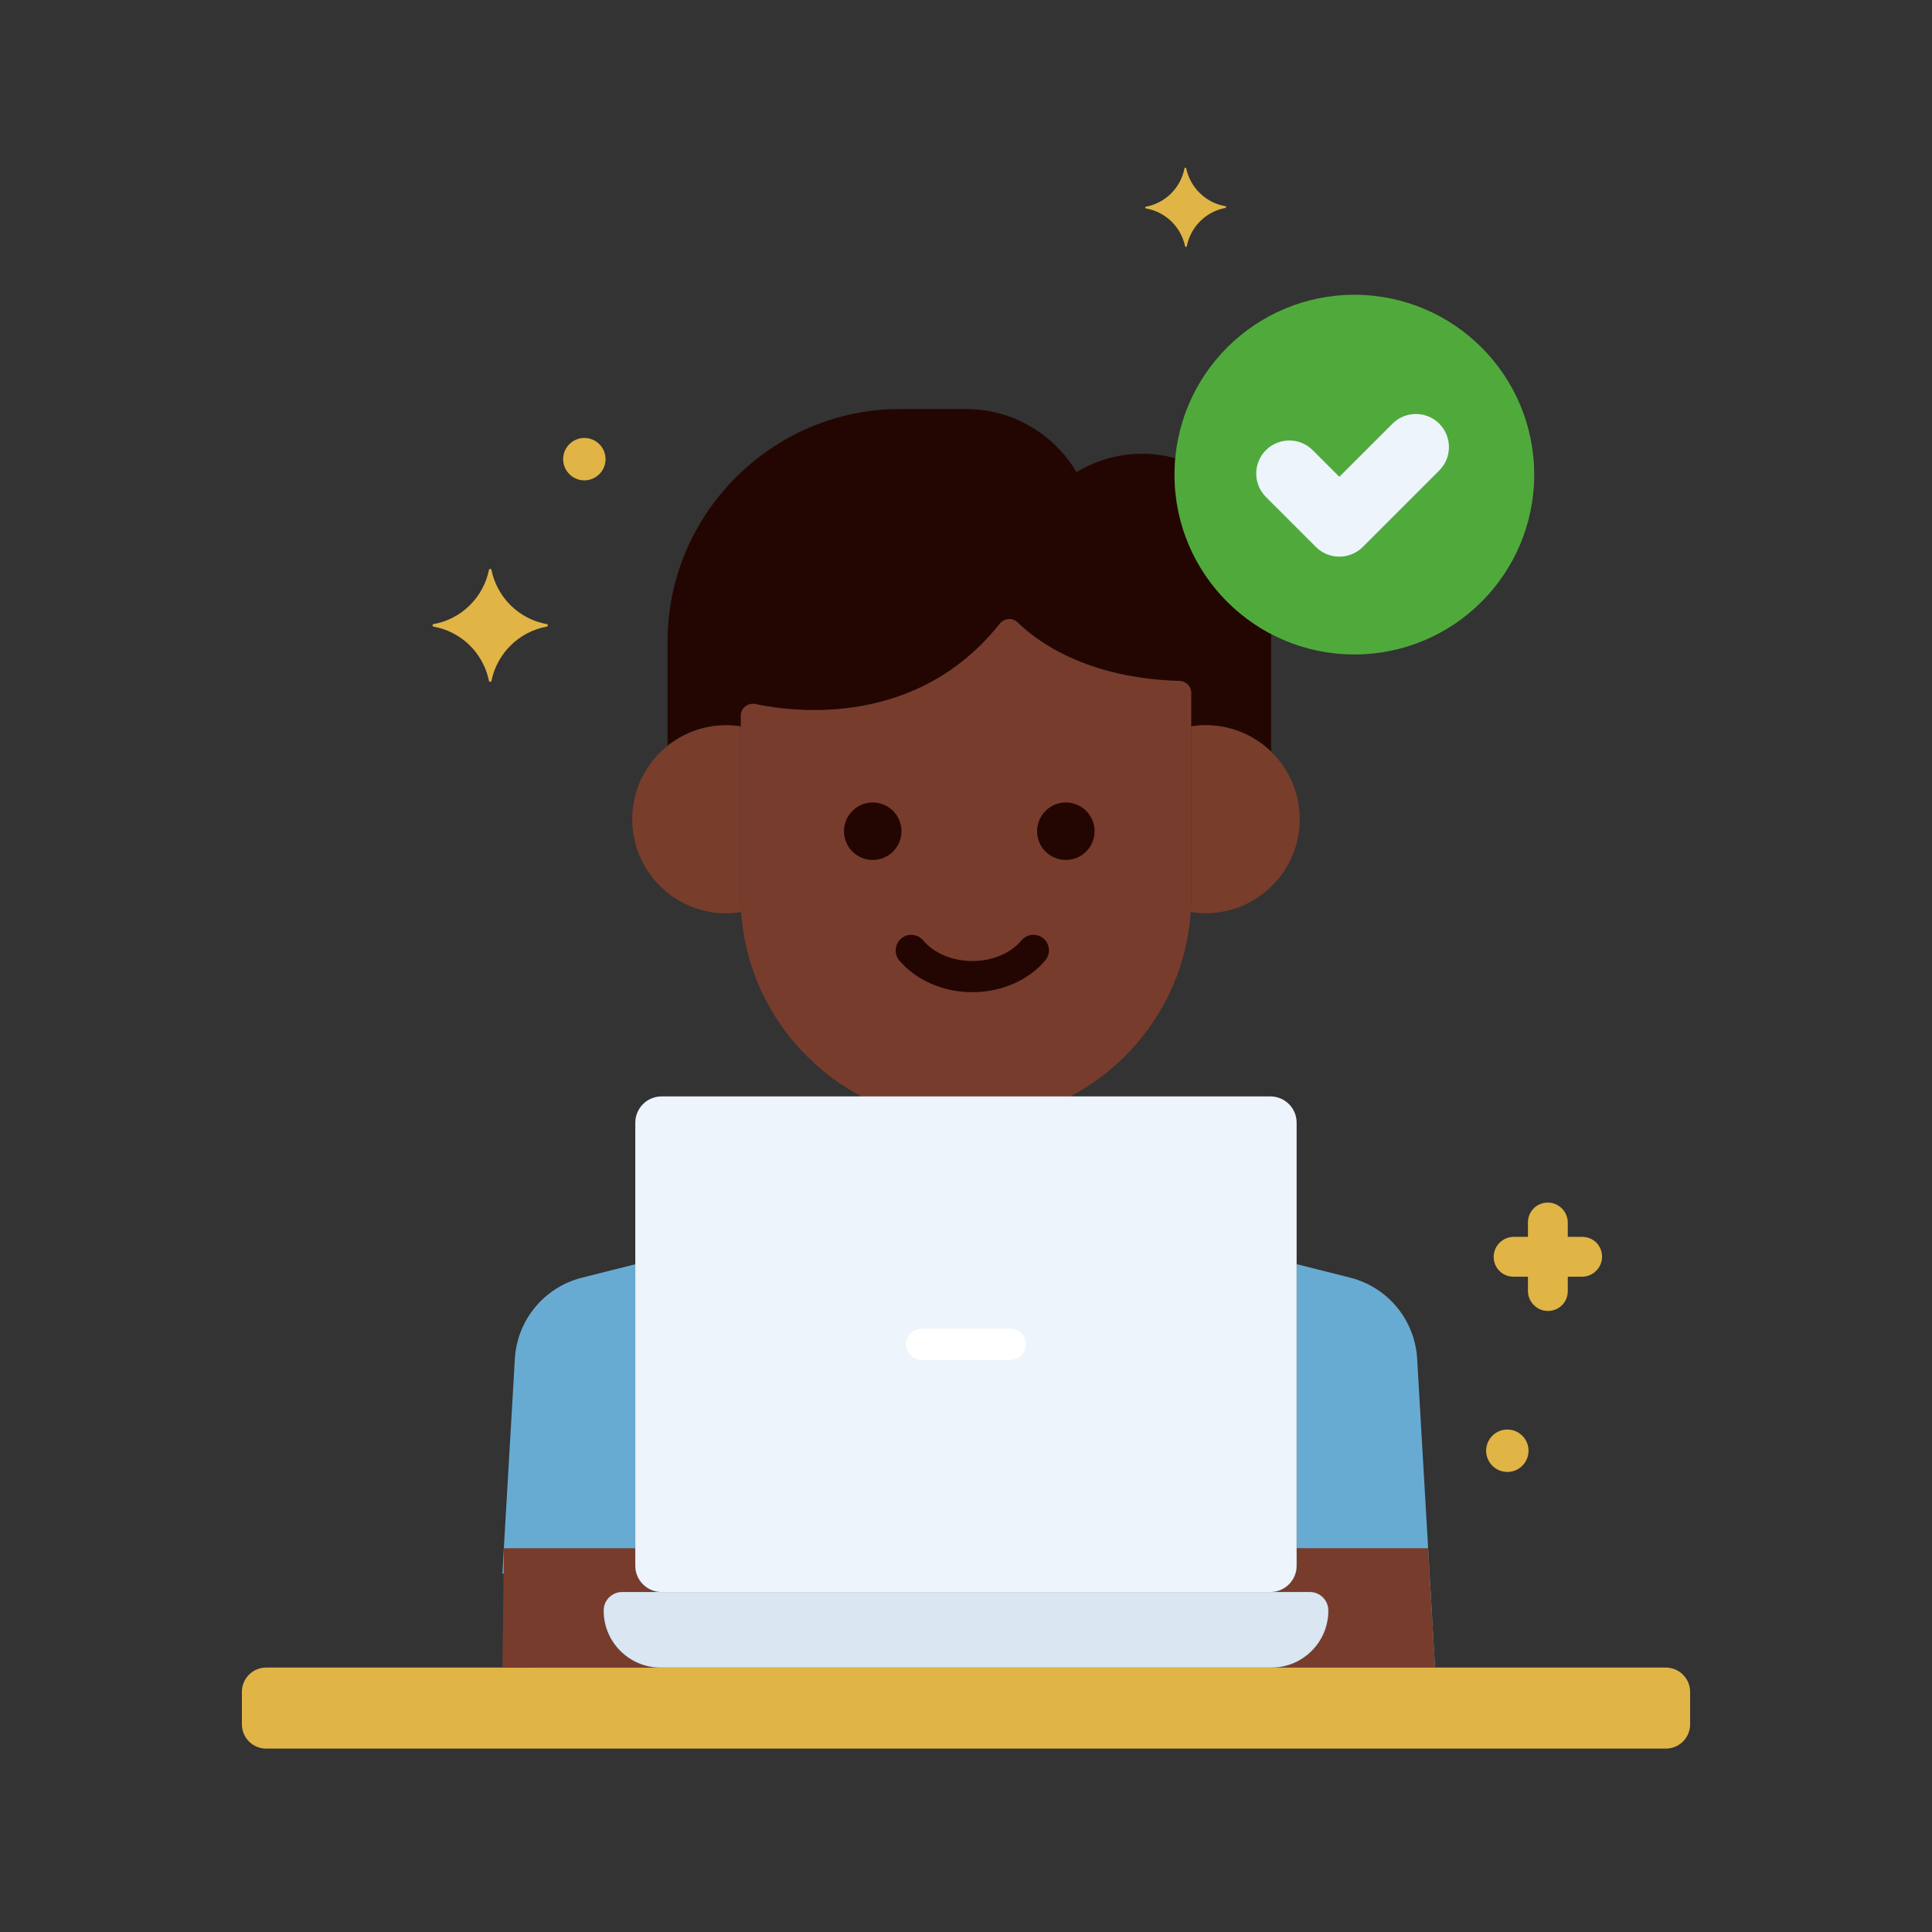
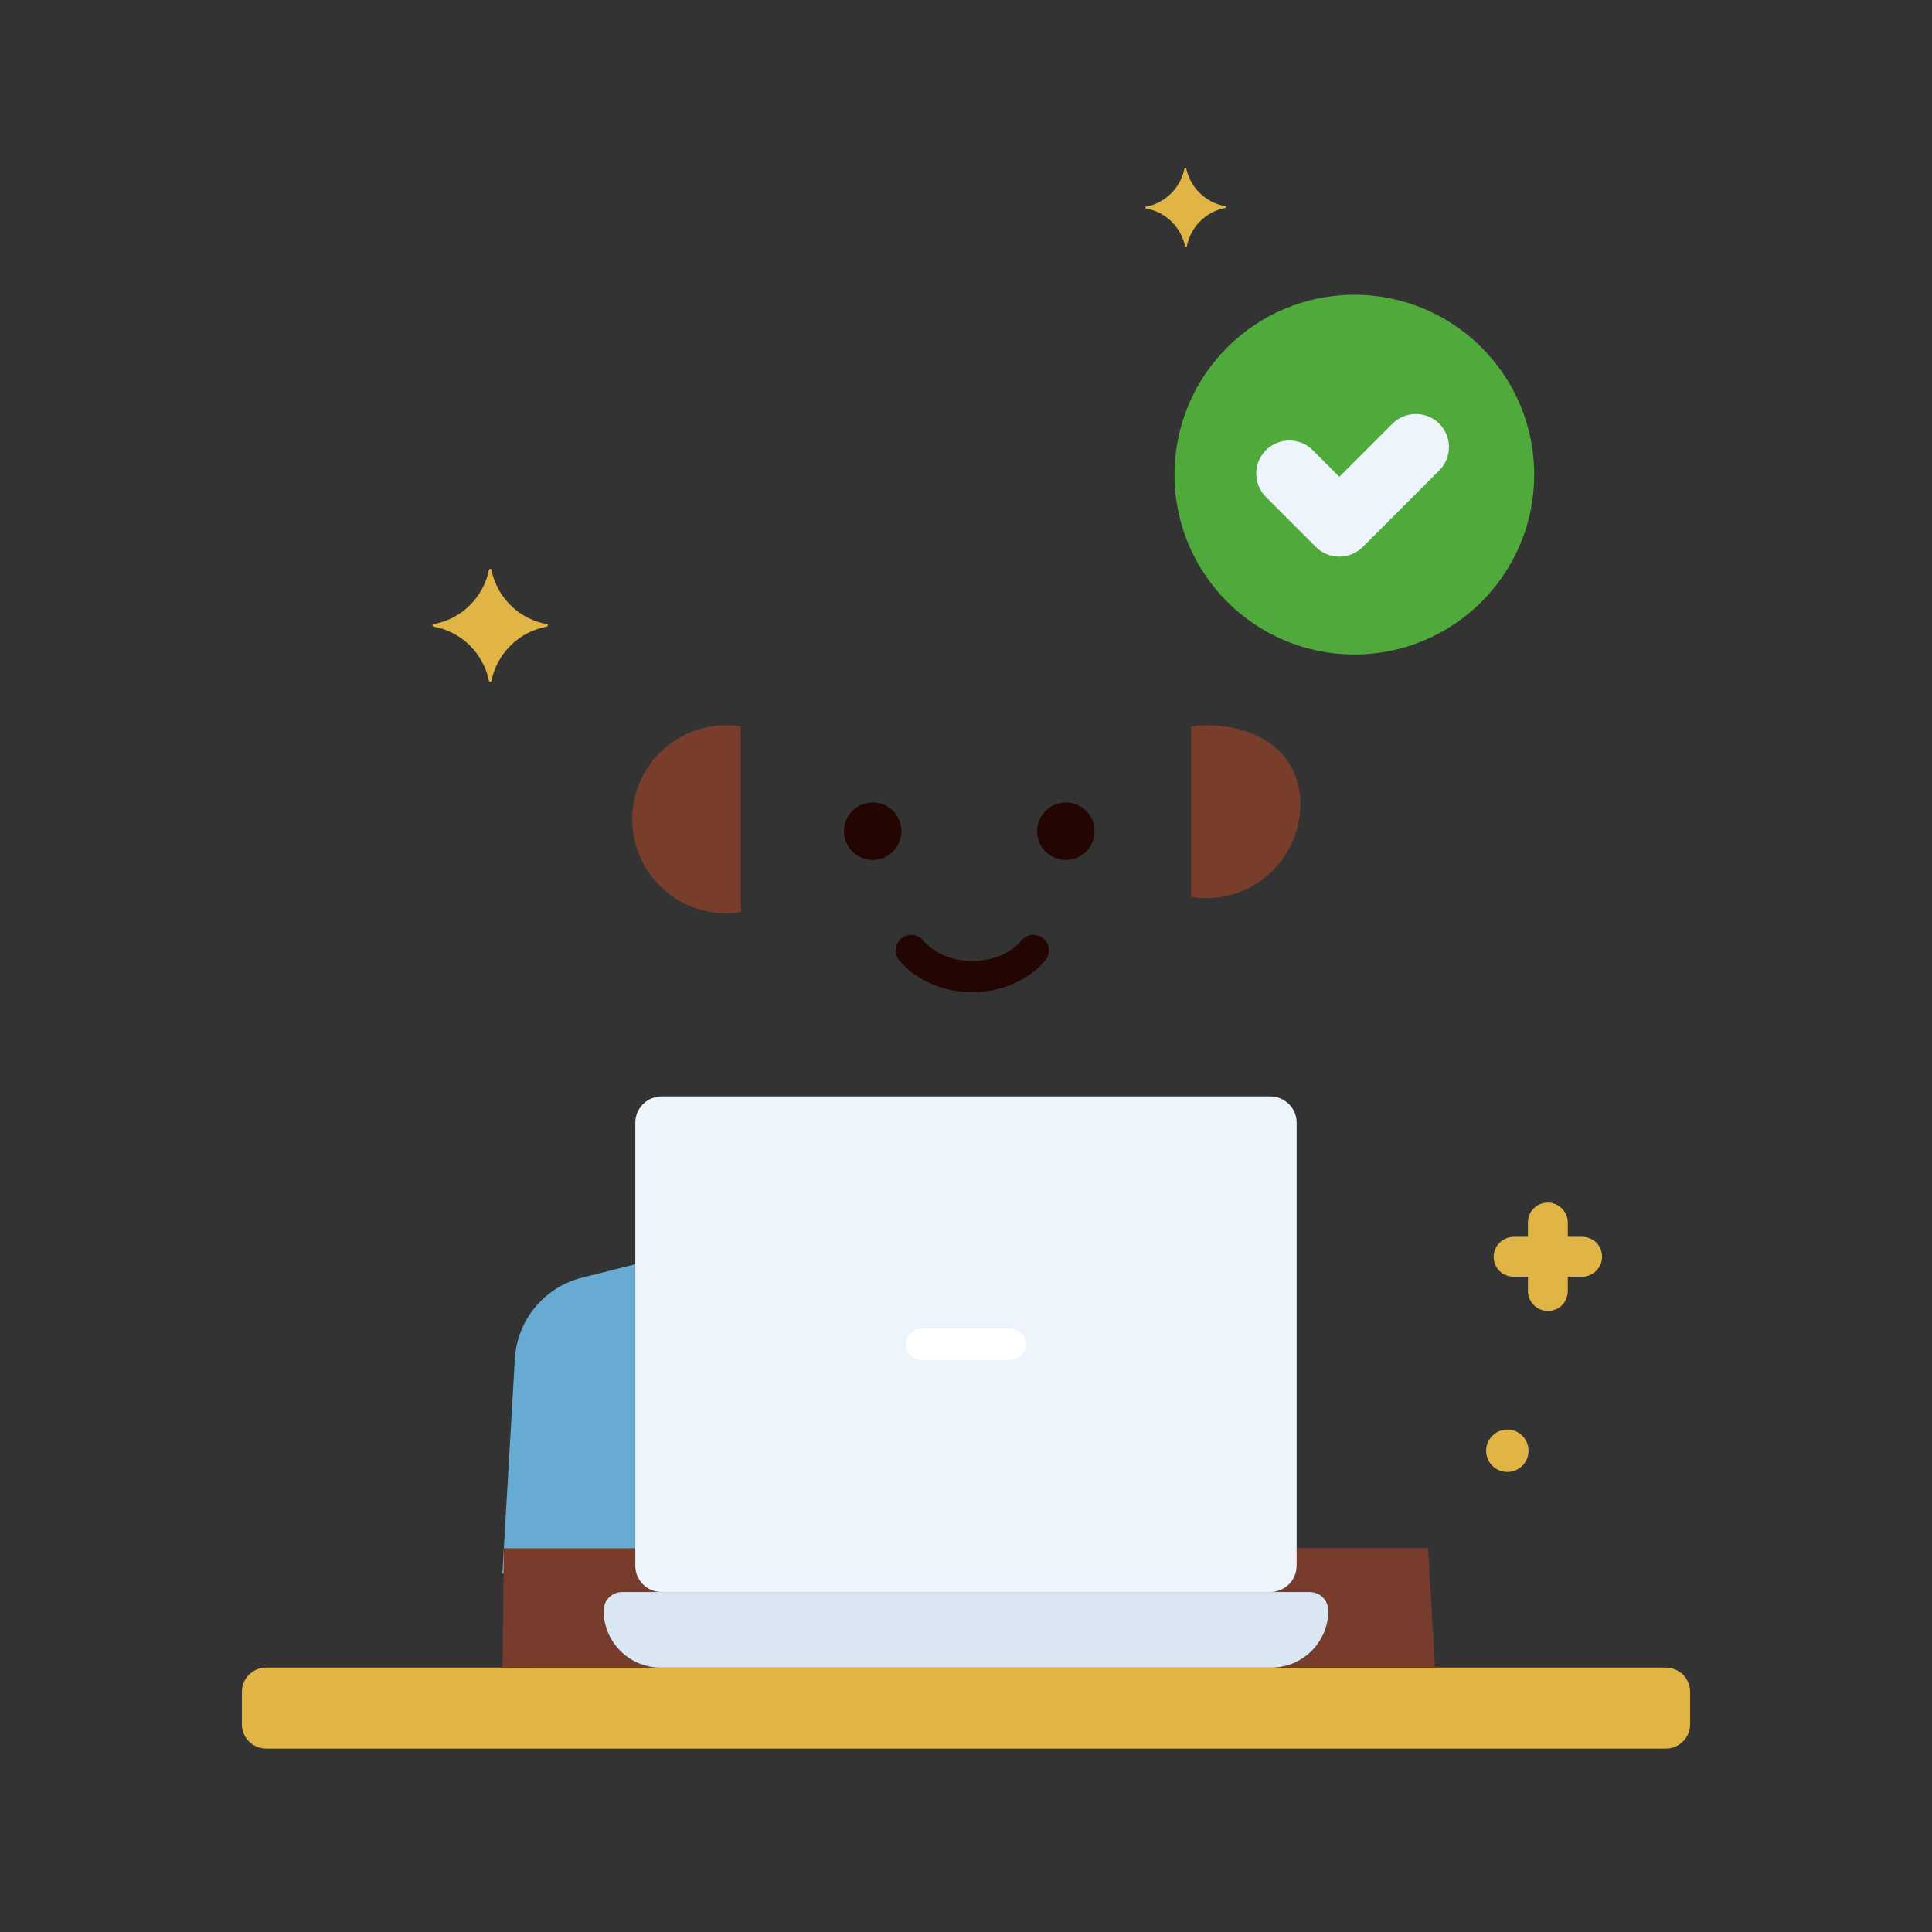
<svg xmlns="http://www.w3.org/2000/svg" version="1.1" id="Layer_1" x="0px" y="0px" viewBox="0 0 256 256" style="enable-background:new 0 0 256 256;" xml:space="preserve">
  <rect x="0" y="0" width="256" height="256" fill="#333333" stroke="none" />
  <style type="text/css">
	.st0{fill:#E0B445;}
	.st1{fill:#68ABD2;}
	.st2{fill:#783C2D;}
	.st3{fill:#230602;}
	.st4{fill:#783D2B;}
	.st5{fill:#EDF4FC;}
	.st6{fill:#DAE6F1;}
	.st7{fill:#FFFFFF;}
	.st8{fill:#4FAA3B;}
	.st9{display:none;}
	.st10{display:inline;fill:#68ABD2;}
	.st11{display:inline;fill:#4FAA3B;}
	
		.st12{display:inline;fill:none;stroke:#122436;stroke-width:4;stroke-linecap:round;stroke-linejoin:round;stroke-miterlimit:10;}
	.st13{display:none;fill:none;}
	.st14{display:inline;}
	.st15{fill:none;stroke:#122436;stroke-width:4.723;stroke-linecap:round;stroke-linejoin:round;stroke-miterlimit:13.333;}
	.st16{fill:none;stroke:#68ABD2;stroke-width:4.723;stroke-linecap:round;stroke-linejoin:round;stroke-miterlimit:13.333;}
	.st17{fill:none;stroke:#4FAA3B;stroke-width:4.723;stroke-linecap:round;stroke-linejoin:round;stroke-miterlimit:5.333;}
	
		.st18{fill:none;stroke:#4FAA3B;stroke-width:4.723;stroke-linecap:round;stroke-linejoin:round;stroke-miterlimit:5.333;stroke-dasharray:9.036,10.63;}
	
		.st19{fill:none;stroke:#4FAA3B;stroke-width:4.723;stroke-linecap:round;stroke-linejoin:round;stroke-miterlimit:5.333;stroke-dasharray:10.33,12.153;}
	
		.st20{fill:none;stroke:#4FAA3B;stroke-width:4.723;stroke-linecap:round;stroke-linejoin:round;stroke-miterlimit:5.333;stroke-dasharray:6.708,7.667;}
	
		.st21{fill:none;stroke:#4FAA3B;stroke-width:4.723;stroke-linecap:round;stroke-linejoin:round;stroke-miterlimit:5.333;stroke-dasharray:10.542,12.048;}
	.st22{fill:none;stroke:#E0B445;stroke-width:4.723;stroke-linecap:round;stroke-linejoin:round;stroke-miterlimit:13.333;}
	.st23{fill:none;stroke:#E0B445;stroke-width:4.723;stroke-linecap:round;stroke-linejoin:round;stroke-miterlimit:5.333;}
	.st24{fill:none;stroke:#4FAA3B;stroke-width:5.546;stroke-linecap:round;stroke-linejoin:round;stroke-miterlimit:5.333;}
	
		.st25{fill:none;stroke:#4FAA3B;stroke-width:5.546;stroke-linecap:round;stroke-linejoin:round;stroke-miterlimit:5.333;stroke-dasharray:10.609,12.481;}
	
		.st26{fill:none;stroke:#4FAA3B;stroke-width:5.546;stroke-linecap:round;stroke-linejoin:round;stroke-miterlimit:5.333;stroke-dasharray:12.129,14.27;}
	
		.st27{fill:none;stroke:#4FAA3B;stroke-width:5.546;stroke-linecap:round;stroke-linejoin:round;stroke-miterlimit:5.333;stroke-dasharray:7.876,9.002;}
	
		.st28{fill:none;stroke:#4FAA3B;stroke-width:5.546;stroke-linecap:round;stroke-linejoin:round;stroke-miterlimit:5.333;stroke-dasharray:12.377,14.146;}
	.st29{fill:#122436;}
	.st30{clip-path:url(#SVGID_2_);}
	.st31{clip-path:url(#SVGID_4_);}
	.st32{fill:#E9B486;}
	.st33{clip-path:url(#SVGID_6_);}
	.st34{clip-path:url(#SVGID_8_);}
</style>
  <g>
    <g>
      <g>
        <path class="st0" d="M220.73,220.96H35.27c-1.78,0-3.22,1.44-3.22,3.22v4.3c0,1.78,1.44,3.22,3.22,3.22h185.46     c1.78,0,3.22-1.44,3.22-3.22v-4.3C223.95,222.41,222.51,220.96,220.73,220.96z" />
      </g>
    </g>
    <g>
      <g>
        <path class="st0" d="M162.38,27.32c-2.61-0.44-4.66-2.46-5.2-5.01c0-0.12-0.23-0.11-0.23,0c-0.5,2.56-2.52,4.6-5.12,5.08     c-0.12,0-0.11,0.18,0,0.23c2.61,0.44,4.66,2.46,5.2,5.01c0,0.12,0.23,0.11,0.23,0c0.5-2.56,2.52-4.6,5.12-5.08     C162.5,27.49,162.5,27.32,162.38,27.32z" />
      </g>
    </g>
    <g>
      <g>
        <path class="st0" d="M209.64,163.89h-1.9v-1.9c0-1.4-1.16-2.64-2.64-2.64s-2.64,1.16-2.64,2.64v1.9h-1.9     c-1.4,0-2.64,1.16-2.64,2.64c0,1.49,1.16,2.64,2.64,2.64h1.9v1.9c0,1.4,1.16,2.64,2.64,2.64s2.64-1.16,2.64-2.64v-1.9h1.9     c1.4,0,2.64-1.16,2.64-2.64C212.29,165.05,211.13,163.89,209.64,163.89z" />
      </g>
    </g>
    <g>
      <g>
        <path class="st0" d="M72.47,82.7c-3.72-0.66-6.61-3.55-7.35-7.19c0-0.17-0.33-0.17-0.33,0c-0.74,3.64-3.64,6.53-7.35,7.19     c-0.17,0-0.17,0.25,0,0.33c3.72,0.66,6.61,3.55,7.35,7.19c0,0.17,0.33,0.17,0.33,0c0.74-3.64,3.64-6.53,7.35-7.19     C72.63,82.95,72.63,82.7,72.47,82.7z" />
      </g>
    </g>
    <g>
      <g>
        <path class="st0" d="M199.73,189.42c-1.55,0-2.81,1.26-2.81,2.81s1.26,2.81,2.81,2.81s2.81-1.26,2.81-2.81     S201.28,189.42,199.73,189.42z" />
      </g>
    </g>
    <g>
      <g>
-         <path class="st0" d="M77.43,58.03c-1.55,0-2.81,1.26-2.81,2.81s1.26,2.81,2.81,2.81c1.55,0,2.81-1.26,2.81-2.81     S78.98,58.03,77.43,58.03z" />
-       </g>
+         </g>
    </g>
    <g>
      <g>
        <path class="st1" d="M79.99,213.34c0.01-1.33,1.13-2.39,2.46-2.39h5.22c-1.93,0-3.49-1.56-3.49-3.49v-39.94l-7.07,1.78     c-5,1.26-8.6,5.62-8.89,10.77l-1.65,28.39c2.35,1.15,3.99,3.56,3.99,6.35v6.15h16.97C83.35,220.96,79.95,217.54,79.99,213.34     L79.99,213.34z" />
      </g>
    </g>
    <g>
      <g>
-         <path class="st1" d="M168.46,220.96h21.69l-2.37-40.9c-0.29-5.15-3.89-9.51-8.89-10.77l-7.07-1.78v39.94     c0,1.93-1.56,3.49-3.49,3.49h5.22c1.33,0,2.45,1.06,2.46,2.39C176.05,217.54,172.65,220.96,168.46,220.96L168.46,220.96z" />
-       </g>
+         </g>
    </g>
    <g>
      <g>
-         <path class="st2" d="M157.85,91.79c-0.02-0.85-0.69-1.54-1.54-1.57c-12.4-0.36-18.94-5.28-21.45-7.74     c-0.69-0.67-1.79-0.6-2.39,0.15c-10.9,13.71-26.99,11.78-32.4,10.65c-0.98-0.21-1.93,0.54-1.93,1.54v0.02v24.02     c0,11.44,6.52,21.42,16.03,26.43h27.64c9.51-5.01,16.03-14.99,16.03-26.43v-26.6C157.85,92.1,157.85,91.94,157.85,91.79     L157.85,91.79z" />
-       </g>
+         </g>
    </g>
    <g>
      <g>
-         <path class="st3" d="M155.63,62.89c0-0.74,0.04-1.46,0.1-2.18c-1.4-0.37-2.86-0.59-4.37-0.59c-3.18,0-6.16,0.9-8.71,2.43     c-2.99-4.98-8.42-8.35-14.62-8.35h-8.76c-16.95,0-30.82,13.87-30.82,30.82v13.81c2.13-1.71,4.83-2.73,7.78-2.73     c0.65,0,1.29,0.06,1.92,0.15v-1.43c0-1,0.94-1.75,1.93-1.54c5.41,1.13,21.49,3.07,32.4-10.65c0.6-0.75,1.7-0.82,2.39-0.15     c2.51,2.46,9.05,7.38,21.45,7.74c0.85,0.02,1.52,0.72,1.54,1.57c0,0.16,0,0.31,0,0.47v3.99c0.62-0.1,1.26-0.15,1.92-0.15     c3.36,0,6.4,1.34,8.65,3.5V84.01C160.82,80.02,155.63,72.07,155.63,62.89z" />
-       </g>
+         </g>
    </g>
    <g>
      <g>
-         <path class="st4" d="M159.77,96.09c-0.65,0-1.29,0.06-1.92,0.15v22.6c0,0.67-0.03,1.34-0.08,2c0.65,0.1,1.31,0.17,1.99,0.17     c6.88,0,12.46-5.58,12.46-12.46S166.65,96.09,159.77,96.09L159.77,96.09z" />
+         <path class="st4" d="M159.77,96.09c-0.65,0-1.29,0.06-1.92,0.15v22.6c0.65,0.1,1.31,0.17,1.99,0.17     c6.88,0,12.46-5.58,12.46-12.46S166.65,96.09,159.77,96.09L159.77,96.09z" />
      </g>
    </g>
    <g>
      <g>
        <path class="st4" d="M98.15,118.85v-22.6c-0.62-0.1-1.26-0.15-1.92-0.15c-6.88,0-12.46,5.58-12.46,12.46s5.58,12.46,12.46,12.46     c0.68,0,1.34-0.07,1.99-0.17v0C98.18,120.19,98.15,119.52,98.15,118.85L98.15,118.85z" />
      </g>
    </g>
    <g>
      <g>
        <path class="st2" d="M168.46,220.96h21.69l-0.92-15.82h-17.41v2.31c0,1.93-1.56,3.49-3.49,3.49h5.22c1.33,0,2.45,1.06,2.46,2.39     C176.05,217.54,172.65,220.96,168.46,220.96L168.46,220.96z" />
      </g>
    </g>
    <g>
      <g>
        <path class="st2" d="M79.99,213.34c0.01-1.33,1.13-2.39,2.46-2.39h5.22c-1.93,0-3.49-1.56-3.49-3.49v-2.31H66.77l-0.19,15.82     h20.96C83.35,220.96,79.95,217.54,79.99,213.34L79.99,213.34z" />
      </g>
    </g>
    <g>
      <g>
        <path class="st3" d="M138.26,124.35c-0.88-0.73-2.18-0.62-2.91,0.26c-1.43,1.71-3.86,2.73-6.51,2.73s-5.07-1.02-6.51-2.73     c-0.73-0.87-2.04-0.99-2.91-0.26c-0.87,0.73-0.99,2.04-0.26,2.91c2.21,2.63,5.82,4.21,9.67,4.21c3.85,0,7.46-1.57,9.67-4.21     C139.24,126.38,139.13,125.08,138.26,124.35L138.26,124.35z" />
      </g>
    </g>
    <g>
      <g>
        <circle class="st3" cx="141.23" cy="110.14" r="3.81" />
      </g>
    </g>
    <g>
      <g>
        <circle class="st3" cx="115.64" cy="110.14" r="3.81" />
      </g>
    </g>
    <g>
      <g>
        <path class="st5" d="M168.33,145.28H87.67c-1.93,0-3.49,1.56-3.49,3.49v58.69c0,1.93,1.56,3.49,3.49,3.49h80.65     c1.93,0,3.49-1.56,3.49-3.49v-58.69C171.82,146.84,170.25,145.28,168.33,145.28z" />
      </g>
    </g>
    <g>
      <g>
        <path class="st6" d="M173.55,210.95h-91.1c-1.36,0-2.46,1.1-2.46,2.46c0,4.17,3.38,7.55,7.55,7.55h80.92     c4.17,0,7.55-3.38,7.55-7.55C176.01,212.05,174.91,210.95,173.55,210.95z" />
      </g>
    </g>
    <g>
      <g>
        <path class="st7" d="M133.87,176.05h-11.74c-1.14,0-2.07,0.92-2.07,2.07s0.92,2.07,2.07,2.07h11.74c1.14,0,2.07-0.92,2.07-2.07     S135.01,176.05,133.87,176.05z" />
      </g>
    </g>
    <g>
      <g>
        <circle class="st8" cx="179.46" cy="62.89" r="23.83" />
      </g>
    </g>
    <g>
      <g>
        <path class="st5" d="M190.71,56.14c-1.71-1.71-4.49-1.71-6.2,0l-7.04,7.04l-3.53-3.53c-1.71-1.71-4.49-1.71-6.2,0     c-1.71,1.71-1.71,4.49,0,6.2l6.63,6.63c0.86,0.86,1.98,1.28,3.1,1.28c1.12,0,2.24-0.43,3.1-1.28l10.14-10.14     C192.42,60.63,192.42,57.86,190.71,56.14L190.71,56.14z" />
      </g>
    </g>
  </g>
</svg>